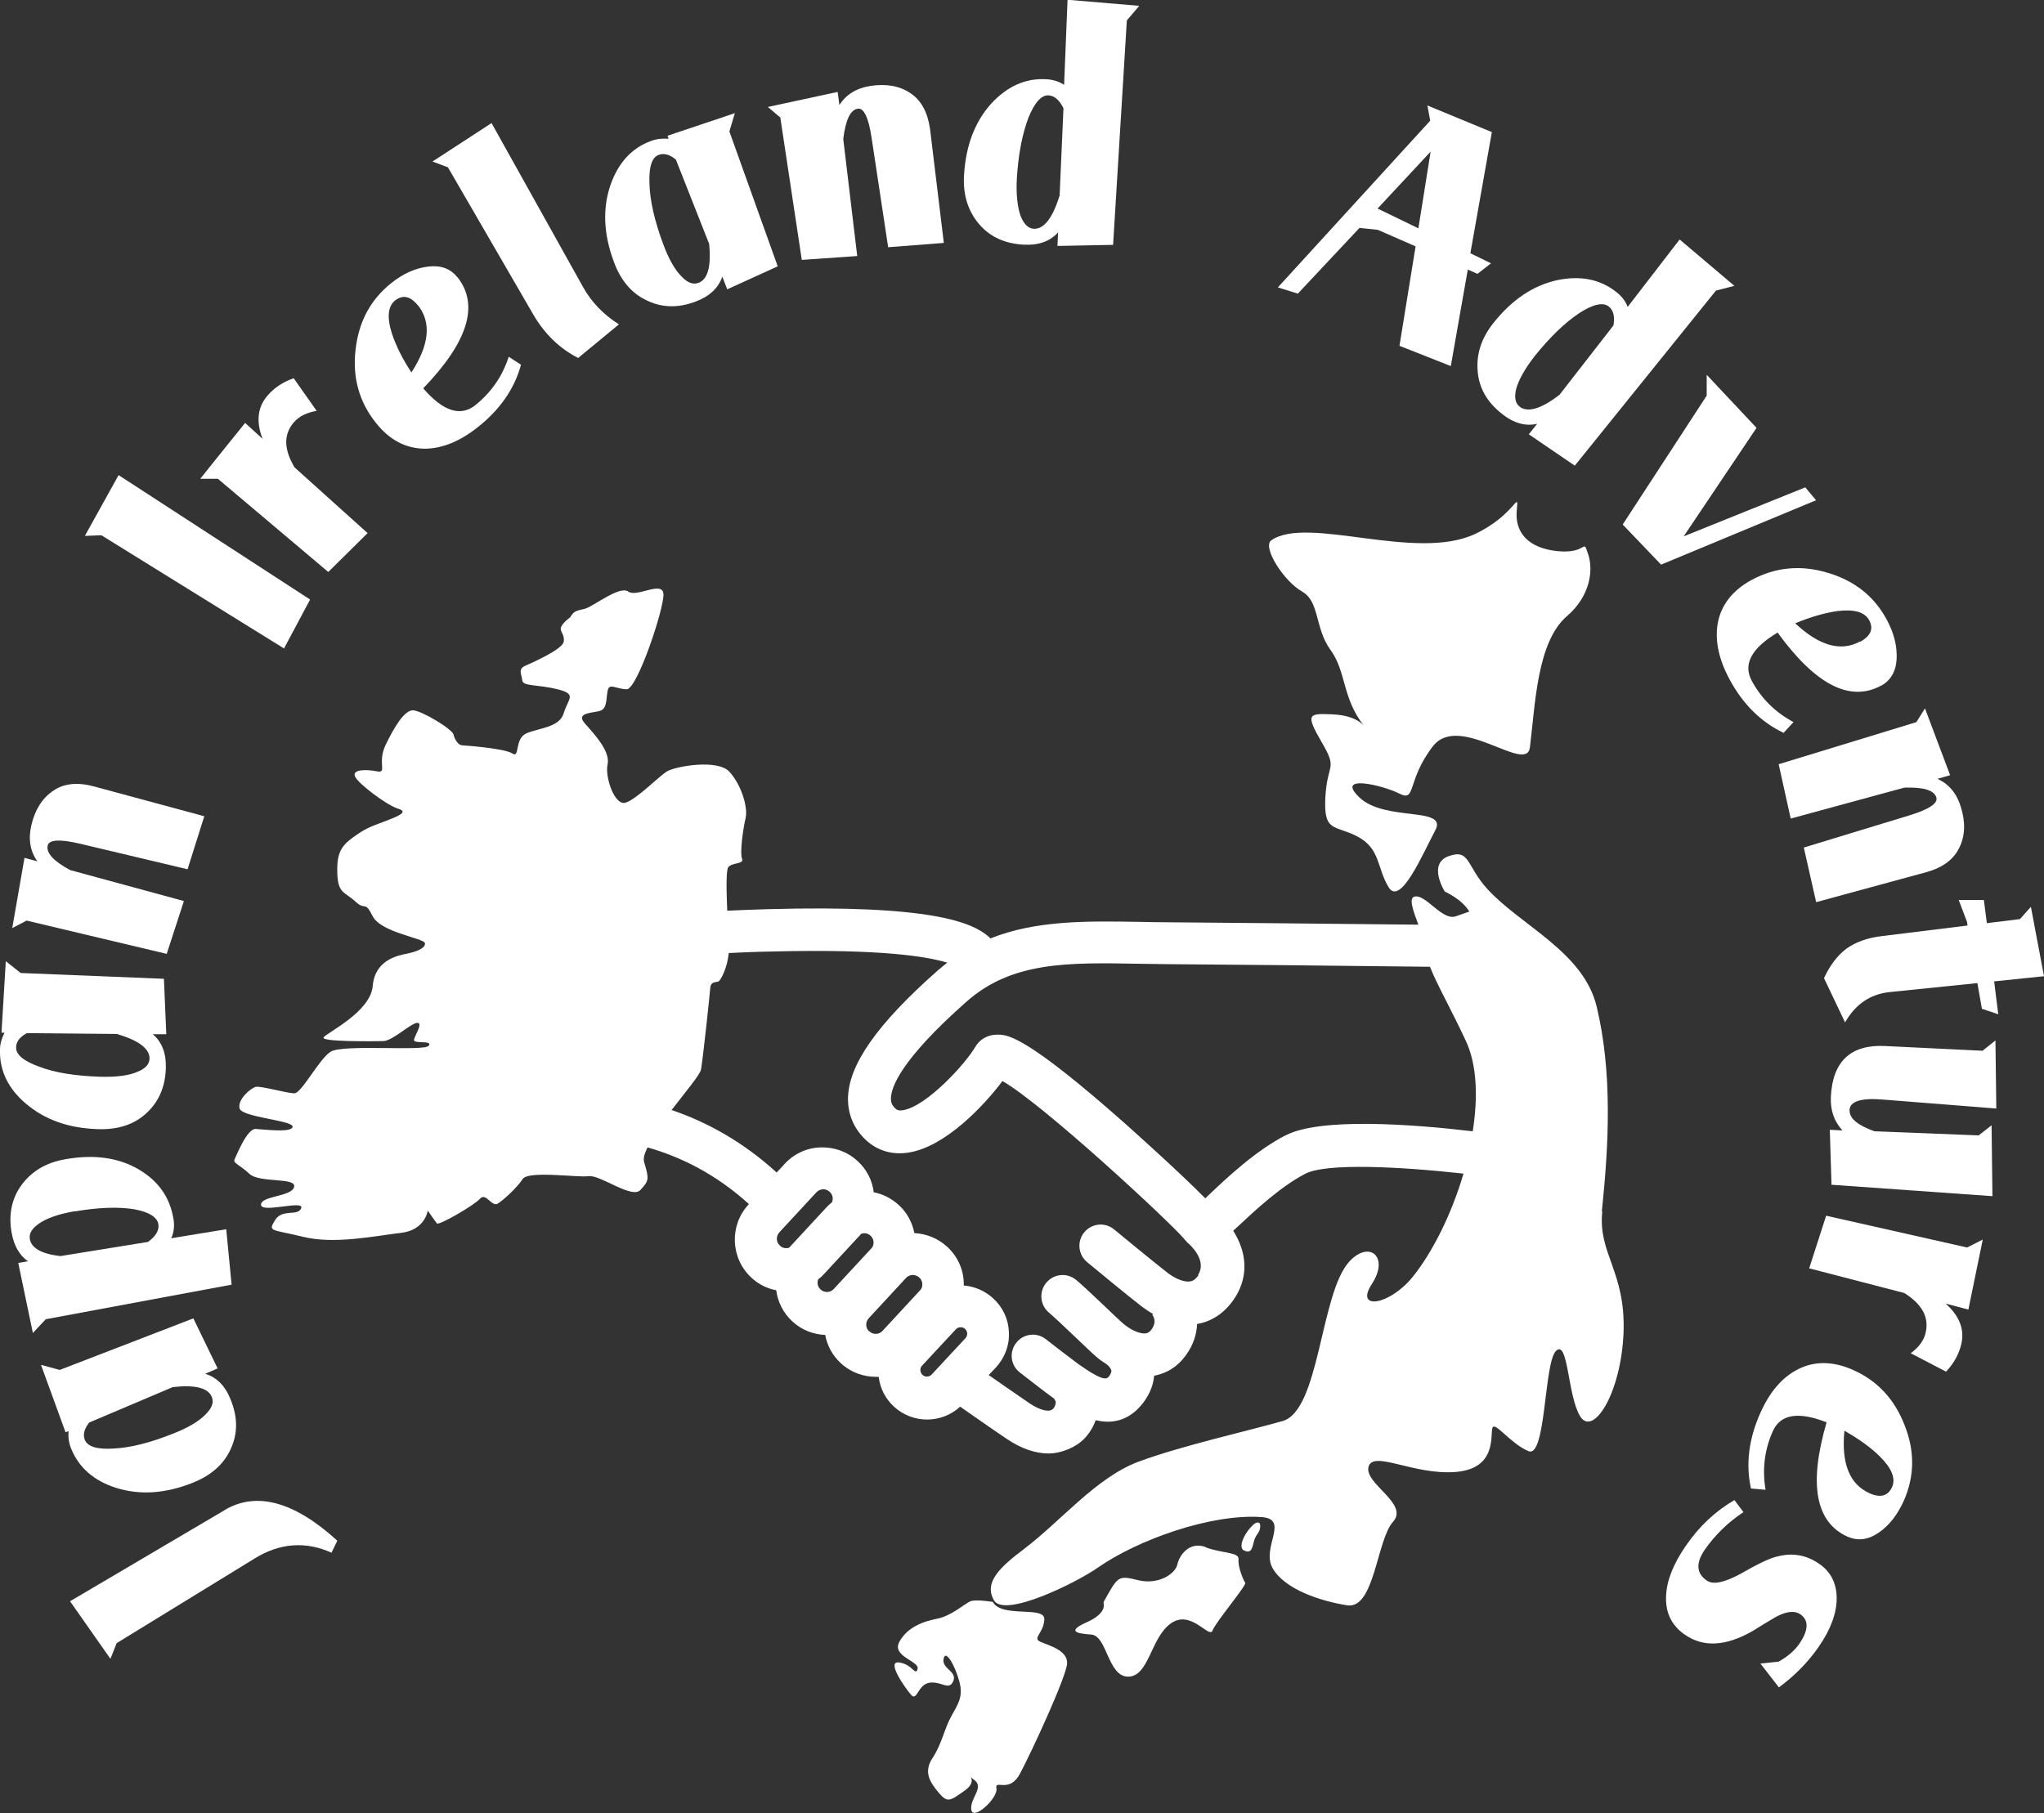
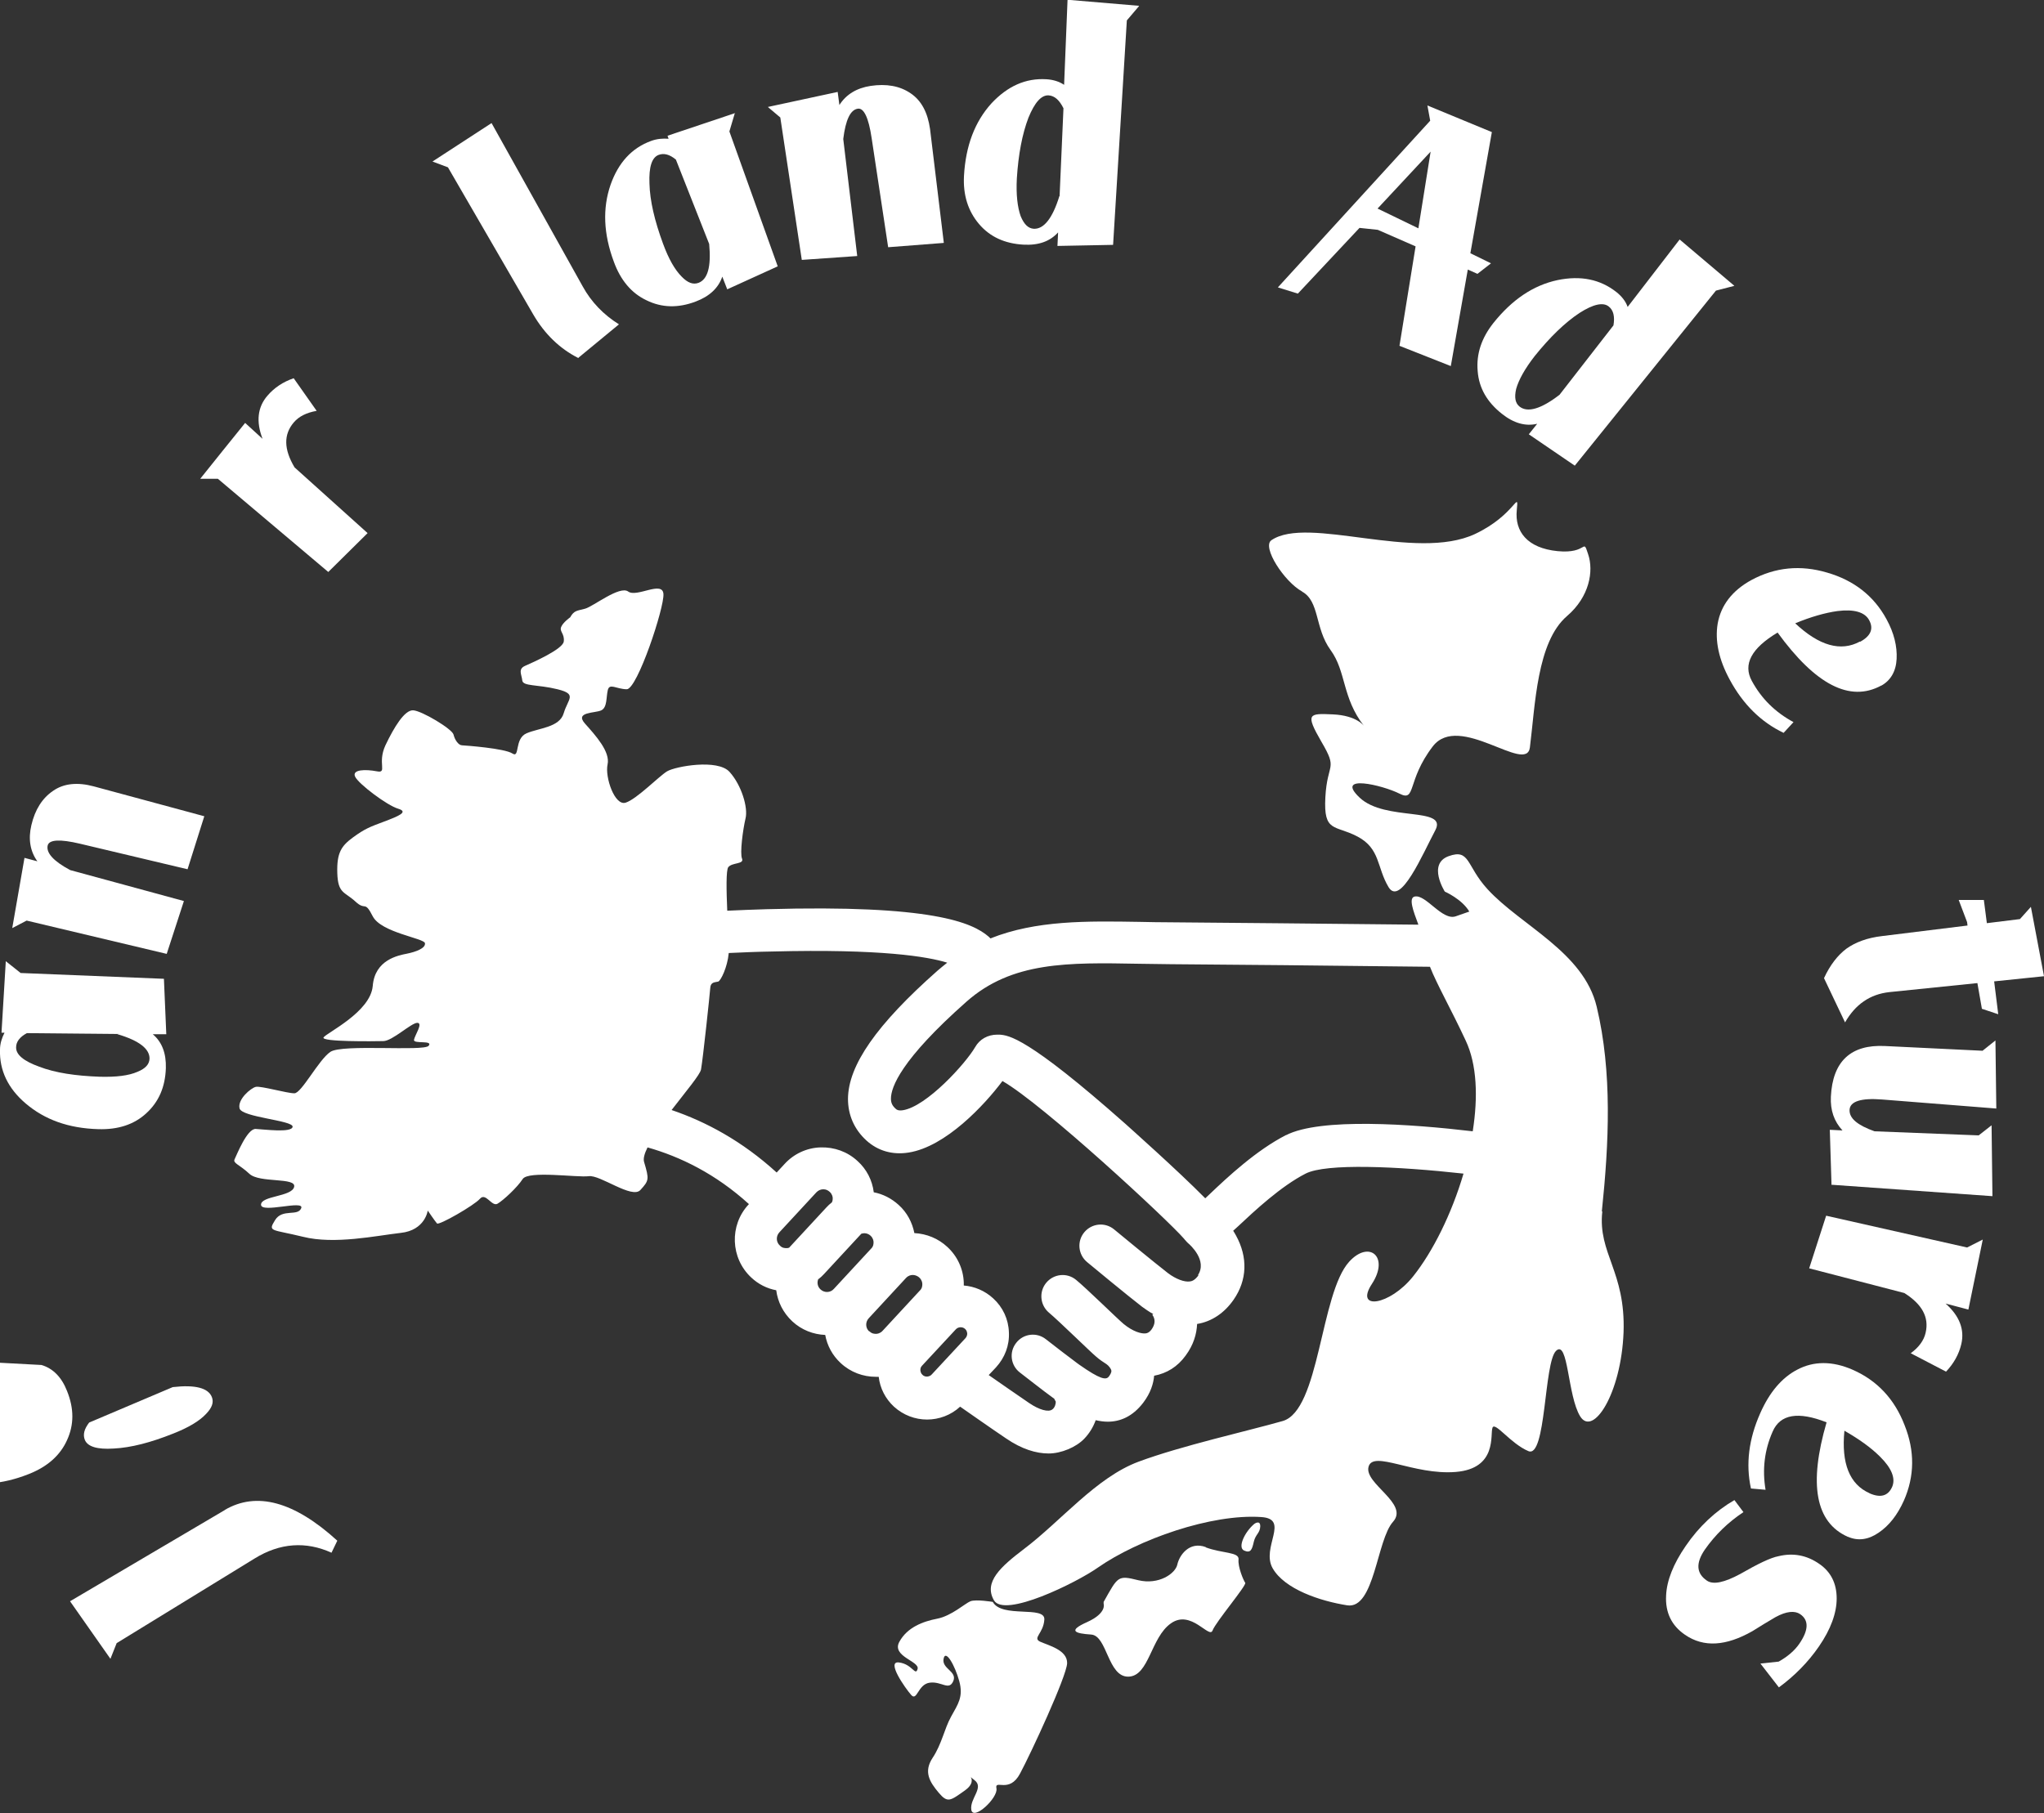
<svg xmlns="http://www.w3.org/2000/svg" id="_レイヤー_1" data-name=" レイヤー 1" version="1.1" viewBox="0 0 951.4 844.1">
  <rect x="0" y="0" width="951.4" height="844.1" fill="#333333" stroke="none" />
  <defs>
    <style> .cls-1 { fill: #fff; stroke-width: 0px; } </style>
  </defs>
  <g>
    <path class="cls-1" d="M104.6,703c14.8-8.7,32.3-4,52.4,14.3l-2.7,5.6c-11.9-5.4-24-4.6-35.8,2.7l-64.2,39.4-2.9,7.3-18.8-26.8,72.1-42.5Z" />
-     <path class="cls-1" d="M19.3,635.5l8.5,2.3,62.2-24,11.3,23.3-5.8,2.5c5.4,1.6,9.4,5.7,11.9,12.1,3.3,8.2,3.3,15.7,0,22.9-3.2,7.1-9.1,12.3-17.6,15.7-12.8,5.1-24.6,5.9-35.8,2.4-10.3-3.3-17.3-9.4-20.9-18.3-1.1-2.7-1.4-5.4-1.2-8.1l-1.4.5-11.4-31.3ZM80.4,645.8l-38.9,16.5c-2.3,3-3,5.6-2,8.1,1.3,3.1,5.7,4.5,13.4,4,8.1-.4,17.3-2.8,27.8-7,7.1-2.8,12.1-5.8,15.2-9.1,2.8-2.9,3.7-5.4,2.7-7.9-1.7-4.2-7.7-5.8-18.2-4.6Z" />
-     <path class="cls-1" d="M30.5,539.7c13.6-2.4,25-.7,34.5,5,8.9,5.4,14,12.8,15.7,22.5.6,3.3.3,6.5-1,9.3l25.6-4.2,2.5,25.8-86.5,16.1-6,6.4-6.8-32.6,4.5-.8c-3.9-2.7-6.5-7.2-7.6-13.3-1.5-8.5.1-16.1,4.7-22.3,4.7-6.3,11.4-10.4,20.4-11.9ZM34.8,563.9c-7.4,1.3-13,3.2-16.7,5.8-3.2,2.2-4.7,4.7-4.2,7.2.7,4.2,5.5,6.9,14.2,7.9l40.8-6.6c3.7-2.7,5.3-5.5,4.8-8.3-.6-3.3-4.3-5.6-11.2-6.9-7.4-1.2-16.5-.9-27.7,1Z" />
+     <path class="cls-1" d="M19.3,635.5c5.4,1.6,9.4,5.7,11.9,12.1,3.3,8.2,3.3,15.7,0,22.9-3.2,7.1-9.1,12.3-17.6,15.7-12.8,5.1-24.6,5.9-35.8,2.4-10.3-3.3-17.3-9.4-20.9-18.3-1.1-2.7-1.4-5.4-1.2-8.1l-1.4.5-11.4-31.3ZM80.4,645.8l-38.9,16.5c-2.3,3-3,5.6-2,8.1,1.3,3.1,5.7,4.5,13.4,4,8.1-.4,17.3-2.8,27.8-7,7.1-2.8,12.1-5.8,15.2-9.1,2.8-2.9,3.7-5.4,2.7-7.9-1.7-4.2-7.7-5.8-18.2-4.6Z" />
    <path class="cls-1" d="M2.7,447.5l6.9,5.5,66.7,2.7,1.1,25.8h-6.3c4.3,3.6,6.3,8.9,6.1,15.8-.3,8.8-3.3,15.7-9.1,21-5.7,5.3-13.3,7.7-22.4,7.4-13.8-.4-24.9-4.4-33.8-12C3.7,506.7-.3,498.3,0,488.7c0-2.9.9-5.5,2.1-7.9H.7s2-33.3,2-33.3ZM54.7,481.4l-42.2-.4c-3.3,1.8-5,4-5,6.6-.1,3.4,3.5,6.4,10.7,9,7.5,2.9,17,4.3,28.3,4.7,7.6.2,13.4-.5,17.5-2.3,3.7-1.5,5.5-3.5,5.6-6.1.1-4.5-4.7-8.4-14.9-11.4Z" />
    <path class="cls-1" d="M95.1,380l-7.8,24.7-50.1-11.9c-9.3-2.2-14.3-1.9-15,.8-.8,3.4,2.6,7.3,10.5,11.5l52.9,14.4-8,24.6-65.2-15.5-6.7,3.5,5.7-32.7,6,1.6c-3.4-4.7-4.3-10.4-2.8-16.8,1.7-7.3,5.1-12.6,10.1-16,5-3.5,11.4-4.1,18.9-2.1l51.4,13.9Z" />
-     <path class="cls-1" d="M144.3,279.2l-12.1,22.7-85-52.7-7.7.3,15.7-28.3,89.1,57.9Z" />
    <path class="cls-1" d="M147.3,191.3c-4.5.8-8.1,2.5-10.5,5.3-4.9,5.7-4.7,12.6.3,21l34,30.6-18.3,18.1-51.4-43.4h-8.2c0-.1,20.9-26,20.9-26l8.1,7.4c-3.1-8.1-2.3-14.8,2.3-20.1,3.2-3.7,7.2-6.4,12.2-8.1l10.7,15.2Z" />
-     <path class="cls-1" d="M212.9,129c10.3,13,4.9,30.2-15.9,51.8,9.3,10.8,17.4,13.3,24.3,7.8,7.3-5.9,12.5-13.3,15.5-22.5l5.7,3.7c-3,11.2-9.8,20.9-20,29-8.4,6.7-16.6,10-24.6,10.1-8.8,0-16.5-3.9-22.9-12-7.8-9.7-11-21.1-9.5-34,1.4-12.9,6.8-23.2,16.5-31,5.7-4.6,11.5-7.1,17.4-7.8,5.8-.7,10.3,1,13.4,4.9ZM194.6,142.3c-3.6-4.5-7.1-5.2-10.7-2.4-3.3,2.6-3.9,7.8-1.5,15.3,1.8,5.5,4.8,11.7,9.1,18.2,8.3-12.8,9.4-23.2,3.1-31.2Z" />
    <path class="cls-1" d="M269.2,166.7c-8.7-4.4-15.7-11.2-21-20.3l-39.7-68.5-7.2-2.7,27.5-17.9,42.4,76c4,7.3,9.7,13.2,16.9,17.7l-18.8,15.5Z" />
    <path class="cls-1" d="M342,52.8l-2.5,8.4,22.5,62.8-23.5,10.7-2.3-5.9c-1.8,5.3-6,9.2-12.4,11.6-8.2,3.1-15.8,2.9-22.9-.6-7-3.3-12.1-9.4-15.2-18-4.8-12.9-5.3-24.8-1.5-35.8,3.6-10.2,9.8-17.1,18.9-20.4,2.7-1,5.5-1.2,8.1-1l-.5-1.4,31.6-10.6ZM330.1,113.6l-15.5-39.3c-2.9-2.4-5.5-3.1-8-2.2-3.2,1.2-4.6,5.6-4.3,13.3.2,8.1,2.4,17.4,6.3,28,2.6,7.1,5.5,12.2,8.7,15.4,2.8,2.9,5.3,3.8,7.8,2.9,4.3-1.6,6-7.5,5-18.1Z" />
    <path class="cls-1" d="M439.2,113.1l-25.8,2-7.7-50.9c-1.4-9.4-3.6-14-6.4-13.6-3.5.5-5.7,5.2-6.8,14.1l6.5,54.5-25.8,1.8-10-66.3-5.8-4.9,32.5-7,.8,6.1c3.1-4.9,8-7.9,14.5-8.9,7.4-1.1,13.6,0,18.6,3.4,5.1,3.4,8,9,9.1,16.7l6.4,52.9Z" />
    <path class="cls-1" d="M530.2,2.8l-5.7,6.7-6.4,104.5-25.9.5.3-6.3c-3.8,4.2-9.1,6.1-16.2,5.7-8.6-.5-15.5-3.6-20.6-9.6-5.1-6-7.5-13.5-7-22.5.8-13.9,5-25.1,12.8-33.7,7.5-8,15.9-11.8,25.6-11.2,3.2.2,6,1.1,8.2,2.6l1.6-39.6,33.2,2.8ZM493.2,91.3l1.8-40.9c-1.9-3.8-4.1-5.8-6.9-6-3.4-.2-6.5,3.3-9.4,10.4-2.9,7.6-4.7,17.1-5.4,28.3-.4,7.5.3,13.4,1.8,17.6,1.6,3.8,3.5,5.6,6,5.8,4.7.3,8.8-4.8,12-15.2Z" />
    <path class="cls-1" d="M675.2,170.4l-23.8-9.4,7.5-46.3-17.6-7.7-8.5-.9-28.7,30.6-9.3-2.9,70.9-77.6-1.3-7.1,30,12.4-10,56.4,9.6,4.7-6.3,4.9-4.5-2-7.9,44.9ZM660.2,106.3l5.7-35.7-24.7,26.5,19,9.2Z" />
    <path class="cls-1" d="M807.2,133.1l-8.5,2.2-65.7,81.5-21.4-14.6,3.9-4.9c-5.5,1.3-11-.3-16.5-4.7-6.8-5.4-10.6-11.9-11.2-19.8-.7-7.9,1.7-15.3,7.3-22.4,8.7-10.9,18.6-17.6,29.9-20,10.7-2.2,19.8-.4,27.4,5.6,2.5,2,4.3,4.3,5.2,6.9l24.2-31.4,25.4,21.5ZM725.9,183.8l25.1-32.3c.7-4.1,0-7.1-2.2-8.8-2.6-2.1-7.2-1.1-13.6,3-6.8,4.5-13.7,11.2-20.8,20-4.6,5.9-7.5,11.1-8.7,15.4-.9,4-.4,6.6,1.6,8.2,3.7,2.9,9.9,1.2,18.6-5.5Z" />
-     <path class="cls-1" d="M773.1,262.8l-17.8-18.6,39.1-60v-9.7c0,0,23.2,24.7,23.2,24.7l-33.9,50.5,56.6-22.8,5,6-72.2,30Z" />
    <path class="cls-1" d="M875.6,319.2c-14.6,7.9-30.6-.5-48.2-24.7-12.2,7.3-16.2,14.8-12,22.5,4.5,8.3,10.9,14.6,19.4,19.2l-4.6,5c-10.5-5-18.9-13.3-25.1-24.8-5.1-9.4-6.9-18.1-5.6-26,1.5-8.6,6.8-15.5,15.8-20.4,11-5.9,22.7-7.1,35.2-3.4,12.4,3.6,21.7,10.8,27.6,21.7,3.5,6.4,5,12.6,4.7,18.5-.3,5.8-2.8,10-7.1,12.4ZM865.8,298.8c5-2.7,6.4-6.1,4.2-10.1-2-3.7-7-5.2-14.8-4.2-5.7.8-12.4,2.7-19.6,5.7,11.2,10.5,21.2,13.3,30.1,8.5Z" />
-     <path class="cls-1" d="M845.3,419.8l-5.7-25.2,49.2-15c9.1-2.8,13.3-5.6,12.5-8.3-1-3.4-6-4.9-14.9-4.6l-52.9,14.4-5.6-25.3,64.1-19.6,4-6.4,11.7,31.1-5.9,1.7c5.3,2.4,9,6.8,10.9,13.1,2.2,7.1,2,13.5-.7,18.9-2.6,5.5-7.7,9.3-15.2,11.4l-51.4,14Z" />
    <path class="cls-1" d="M922.5,469.7l-2.1-12-41,4.2c-9,1-15.8,5.7-20.6,14.1l-9.8-20.6c2.8-6.1,6.4-10.7,10.4-13.7,4.2-3,9.7-5.1,16.7-5.9l39.7-4.9-.2-1.6-3.9-10.3h11.7c0-.1,1.4,10.8,1.4,10.8l15.4-1.9,5.1-5.7,6.1,32.3-23.2,2.4,1.9,15.3-7.5-2.5Z" />
    <path class="cls-1" d="M852.5,551.7l-.8-25.7,5.9.3c-3.9-4.2-5.7-9.4-5.4-15.7.8-16.5,9.3-24.4,25.2-23.6l45.4,2.2,6-4.8.4,31.7-53.1-4.2c-9.9-.8-15,.9-15.2,4.8-.2,4,3.8,7.2,11.6,10l48.5,1.9,6-4.7.4,33-74.7-5.3Z" />
    <path class="cls-1" d="M889.4,630c3.7-2.7,6.1-5.9,6.9-9.5,1.7-7.3-1.7-13.3-9.9-18.5l-44.3-11.5,7.9-24.5,65.6,14.8,7.3-3.7-6.7,32.6-10.6-2.8c6.5,5.8,8.9,12.1,7.3,18.9-1.1,4.7-3.5,9-7.1,12.8l-16.5-8.6Z" />
    <path class="cls-1" d="M860.1,715.5c-15.1-6.7-18.3-24.5-9.9-53.3-13.2-5.2-21.6-3.8-25.1,4.3-3.8,8.6-4.9,17.6-3.3,27.1l-6.8-.6c-2.5-11.4-1-23.1,4.3-35,4.3-9.8,10.1-16.6,17.2-20.3,7.7-4.1,16.4-4.1,25.8,0,11.4,5,19.5,13.6,24.2,25.8,4.8,12,4.7,23.7-.3,35.1-3,6.7-6.9,11.7-11.8,15-4.8,3.3-9.6,3.9-14.2,1.9ZM870.1,695.2c5.2,2.3,8.7,1.3,10.6-2.9,1.7-3.9-.1-8.7-5.7-14.2-4.1-4.1-9.7-8.1-16.5-12-1.5,15.2,2.4,25,11.7,29.1Z" />
    <path class="cls-1" d="M775.5,742.9c.3-7.1,3.4-14.8,9.1-23.1,6.2-9.1,13.9-16.3,22.7-21.4l4.2,5.6c-7.1,4.7-13.1,10.5-18,17.5-4.2,6.2-4,11,1,14.4,2.9,2,8.1.9,15.5-3.1,8.2-4.7,14.1-7.6,17.9-8.3,6.7-1.6,13-.5,18.9,3.6,5.4,3.7,8.1,9.1,8.1,16.1,0,6.7-2.7,14.3-8.3,22.4-5.1,7.4-11.4,13.7-18.6,19l-8.6-11.1,8.5-.9c4.1-2.3,7.4-5.1,9.6-8.3,4.4-6.4,4.5-11,.4-13.8-2.5-1.7-6.4-1.4-11.5,1.4-3.6,2.1-7.2,4.3-10.7,6.5-12.3,7-22.7,7.7-31.4,1.7-6.3-4.3-9.2-10.4-8.8-18.2Z" />
  </g>
  <g>
    <path class="cls-1" d="M606,275.4c8.3,4.5,5.9,17,13.3,27.2,7.4,10.1,5.3,22.2,15.6,35.4,0,0-3.3-4.9-14.5-5.4-11.2-.5-13-.5-5.3,12.8,7.8,13.3,2.7,9.3,1.8,25.8-.9,16.6,4.4,12.7,15,18.3,10.6,5.6,8.9,14.3,14.4,23.5,5.5,9.2,15.9-15.4,21.8-26.5,5.8-11.1-23.3-3.9-35.2-15.1-11.9-11.2,10.6-5.9,18.5-1.9,7.9,4,3.2-5.9,15.5-22,12.3-16,43.6,13.1,45.2.5,2.5-19.7,3.2-49.1,17.3-61.2,10.4-8.9,12.5-20.9,9.8-28.8-2.6-7.9,0,0-14.2-1.4-14.2-1.4-20-9.2-19-19.1,1-10-.6,2.2-19.4,11.1-27.7,13-77.8-8.7-94.8,2.9-4.6,3.1,6,19.4,14.3,23.9Z" />
    <path class="cls-1" d="M745.6,563.9c3.3-31.6,4.9-64.7-2.4-95.2-6.1-25.5-35.2-37.7-50.8-54.7-10-10.9-8.1-19-18.1-15.4-10,3.6-1.8,16.5-1.8,16.5,0,0,8,3.5,11.4,9.3,0,0,0,0-6.3,2.2-6.3,2.2-13.9-10.3-19.1-9.2-3,.6-.7,6.7,1.7,13.1-40.5-.4-96.4-1-115.2-1.1-4.9,0-9.8-.1-14.5-.2-24.6-.4-48.2-.8-69.5,7.7-.3-.3-.5-.5-.8-.8-7.6-6.6-26.5-15-103.4-12.8-6.2.2-12.3.4-18.3.7-.4-9.3-.6-19,.5-20.3,1.8-2.2,7.4-1.3,6.4-3.9-1.1-2.5.4-13.6,1.6-18.7,1.3-5.1-1.9-15.6-7.4-21.7-5.5-6.2-25.2-2.6-29.1-.3-3.9,2.4-14.2,13-19.3,14.6-5.1,1.6-9.7-11.9-8.4-17.8,1.3-5.9-5.5-13.4-10.5-19-5-5.6,4.8-4.8,7.6-6.2,2.8-1.4,2.2-6.1,3-9.4.8-3.4,3.9-.5,8.8-.4s17.6-38.1,17.1-44.4c-.5-6.3-12.4,1.8-16.4-1.1-4-2.9-16.3,7-20.1,8-3.8,1-5.1.8-6.9,4,0,0-3.4,2.4-4.2,4.5-.9,2.1,1.7,3.2,1.2,6.8-.5,3.6-14.6,9.8-18,11.3-3.4,1.5-1.6,4-1.3,6.8.3,2.8,7.1,1.8,16.4,4.1,9.3,2.3,4.9,4.4,2.9,11.1-1.9,6.7-11.5,6.9-17.3,9.4-5.8,2.5-3,11.8-6.6,9.4-3.7-2.4-21.7-3.7-23.4-3.8-1.7,0-3.4-2.5-4-5-.6-2.6-14.8-11.1-18.8-11.3-4-.2-8.9,7.9-12.9,16.3-3.9,8.4,1.1,13.1-4,12.1-5.2-1-11.7-.9-10.1,2.5,1.6,3.4,14.9,13.4,20,14.9,5.1,1.5.1,3.5-6.5,6-6.7,2.5-8.9,3.3-14.4,7.3-5.5,4-7.7,7.2-7.4,16.7.3,9.6,3.4,8.6,8.4,13.2,4.9,4.6,4.2-.8,8.1,6.9,3.9,7.6,23.9,10.2,24.3,12.5.4,2.4-4.4,4.1-8.4,4.9-4,.8-14.9,2.8-15.9,15-1,12.2-21.6,21.9-22.9,24-1.3,2.1,23.5,1.8,27.8,1.7,4.2,0,12.9-8.4,15.8-8.5,2.9,0-1.1,5.7-1.5,7.9-.4,2.1,9.1,0,6.8,2.8-2.3,2.7-40.2-.9-45.7,2.8-5.5,3.7-13.5,19.4-16.8,19.3-3.4,0-15.6-3.5-17.9-3-2.3.5-8.6,5.8-7.6,10,.9,4.2,25.1,5.6,24.7,8.6-.4,2.9-13.2,1.2-17.2,1-4-.2-8.9,12.3-9.8,14.1-.9,1.9,2.2,2.4,6.9,6.8,4.7,4.4,22,1.5,20.8,6.1-1.1,4.6-15.5,4.1-15.4,8.3.1,4.1,20.3-2.4,18.7,1.6-1.6,4-8.8,0-12.2,5.6-3.4,5.5-1.7,4.1,13,7.7,14.7,3.7,34.1-.5,45.5-1.8,11.4-1.2,12.6-10.4,12.6-10.4,0,0,3.4,5,4.3,6,.9,1,17.3-8.4,20-11.5s5.5,3.9,8.2,2.3c2.7-1.6,9.1-7.5,11.7-11.5,2.7-4,25.4-.6,30.7-1.3,5.3-.8,20.2,10.8,24.1,6.4,4-4.4,4.1-4.9,1.7-13-.5-1.6.2-4,1.6-6.8,15.2,4.3,31.7,12.3,47.2,26.4l-.2.2c-9,9.7-8.4,25,1.3,34,3.3,3.1,7.3,5.1,11.6,5.9.7,5.4,3.2,10.5,7.5,14.5,4.3,4,9.8,6.1,15.3,6.3.9,4.9,3.3,9.5,7.2,13.1,4.6,4.3,10.5,6.4,16.3,6.4.5,0,.9,0,1.4,0,.6,5.3,3.1,10.2,7.1,13.9,4.4,4,9.9,6,15.4,6s11.1-2,15.4-6c3.6,2.5,14.7,10.3,21.4,14.8,7.3,5,14,7,19.8,7s12.8-2.9,16.6-6.9c2.4-2.5,4.2-5.5,5.3-8.6,1.8.4,3.7.7,5.6.7,5.7,0,11.5-2.3,16.5-8.8,3.5-4.6,4.8-9,5.1-12.6,5.9-1.1,10.9-4.2,14.6-9.3,3.8-5.1,5.2-10.2,5.4-14.8,6.8-1.1,12.7-5.1,17-11.3,6.3-9.1,6.7-19.7,1.1-29.9-.4-.8-.9-1.5-1.3-2.2.7-.6,1.4-1.3,2.2-2,8-7.5,20-18.7,31.5-24.6,9.5-4.9,42.8-3.4,73.5,0-5.5,18.7-14.3,36.4-23.5,47.9-10.8,13.5-27.4,16-19.1,3.4,8.2-12.6-1.3-20.5-10.6-10.3-13.5,14.8-13.7,69.3-31,74.2-16.1,4.6-47.1,11.5-67,18.9-19.7,7.3-36.1,27.6-53.3,40.6-10.9,8.3-18.9,15.4-14.1,23.9,4.8,8.5,38.5-8.2,48.3-15.1,18.9-13.2,52.9-25.2,76.2-23.6,13.5.9-.3,14.2,5.3,23.9,5.6,9.7,22,15.2,34.7,17.2,12.7,1.9,13.7-30.5,21.3-38.9,7.6-8.5-13.5-17.7-11.4-25.6,2.1-7.9,21.1,4,40.6,2.4,19.5-1.6,15.9-17.6,17.1-20.6,1.1-3,8.4,7.4,16.7,10.9,8.3,3.5,7.2-41.3,12.9-46.7,5.7-5.4,5.3,20.9,11.2,30.5,6,9.7,19.1-10.6,20.2-39.1,1-28.4-12-36.7-9.9-56.2ZM380,555.1h0c.9-.9,2-1.4,3.2-1.4s2.1.4,3,1.2c1.2,1.1,1.4,2.4,1.4,3,0,.4,0,1.1-.4,1.9-.9.7-1.8,1.5-2.6,2.4h0l-17.3,18.7s0,0,0,0c-.5.2-.9.2-1.2.2-.7,0-2,0-3.1-1.2-1.8-1.6-1.9-4.4-.2-6.2l17.3-18.7ZM381,595.5c.9-.7,1.8-1.5,2.6-2.4l17.3-18.7s0,0,0,0c1.5-.5,3.1-.2,4.3.9,1.2,1.1,1.4,2.4,1.4,3,0,.7,0,2-1.2,3.1l-17.3,18.7c-1.6,1.8-4.4,1.9-6.2.2-1.4-1.3-1.7-3.2-1-4.9ZM404.6,619.9c-1.8-1.6-1.9-4.4-.2-6.2l17.3-18.7h0c1.1-1.2,2.4-1.4,3-1.4,0,0,.1,0,.2,0,.7,0,1.9.2,3,1.2,1.2,1.1,1.4,2.4,1.4,3,0,.7,0,2-1.2,3.1l-17.3,18.7c-1.1,1.2-2.4,1.4-3,1.4-.7,0-2,0-3.1-1.2ZM431.6,640.9c-.5,0-1.4,0-2.2-.8-.8-.7-.9-1.5-1-2.1,0-.6,0-1.4.8-2.2l15.7-16.9c1.1-1.2,3.1-1.3,4.3-.2.8.7.9,1.5,1,2.1,0,.6-.1,1.4-.8,2.2l-15.7,16.9c-.7.8-1.5.9-2.1,1ZM558,593.5c-1.7,2.5-3.2,3-4.1,3.1-2.6.4-6.6-1.1-10.3-3.9-5.7-4.4-24.8-20.1-25-20.3-4.2-3.5-10.4-2.9-13.9,1.3-3.5,4.2-2.9,10.4,1.3,13.9.8.7,19.6,16.2,25.6,20.8,1.4,1,3.2,2.3,5.2,3.4l-.4.3-.2-.2c1.7,2.2,1.6,4.6-.3,7.2-1,1.3-1.9,1.6-2.7,1.7-2,.2-5.8-.8-10.2-4.4-3.1-2.6-17.2-16.5-22.1-20.5-4.2-3.5-10.4-2.9-13.9,1.3h0c-3.5,4.2-2.9,10.4,1.2,13.9,4.9,4.1,19,18,22.1,20.6,1.5,1.3,3.1,2.4,4.7,3.4,0,0,0,0,0,0,.9.6,2.2,2.1,2.3,3.1.1.9-.8,2.2-1.2,2.7-1.3,1.7-4,1.3-13.7-5.5l-1.1-.8c-2.5-1.8-11.3-8.6-14.5-11.1-4.3-3.4-10.5-2.6-13.8,1.7-3.4,4.3-2.6,10.5,1.7,13.8,1.2.9,11.9,9.3,15.3,11.7l.7.5c.2.4.4.9.7,1.3.1.8-.3,2.8-1.6,3.7-1.8,1.4-6.1.2-10.8-3-5.4-3.7-14.1-9.7-18.8-13l3.4-3.6c4.1-4.5,6.3-10.2,6-16.3-.2-6.1-2.8-11.7-7.3-15.8-3.9-3.6-8.8-5.6-13.7-6,0-.4,0-.8,0-1.3-.2-6.4-3-12.4-7.7-16.7-4.2-3.9-9.6-6.1-15.3-6.4-1-5-3.4-9.6-7.3-13.1-3.4-3.1-7.4-5.1-11.6-5.9-.7-5.6-3.3-10.7-7.5-14.5-4.7-4.4-10.9-6.6-17.3-6.4-6.4.2-12.4,3-16.7,7.7l-3.7,4c-16.1-14.7-33-23.7-48.9-29.1,6.6-8.6,13.3-16.5,13.7-18.9.9-5,4.1-35.1,4.3-38,.2-2.8,2.2-2.5,3.7-2.9,1.2-.4,4.3-6.7,4.9-13.3,6.6-.3,13.4-.6,20.2-.7,50.8-1.3,72.5,2.4,81.5,5.2-1.5,1.2-3,2.4-4.5,3.7-28.4,25.1-41.6,44.1-41.7,59.7,0,7.5,2.9,14.2,8.6,19.4,5.3,4.8,12.1,6.8,19.6,5.6,17.3-2.7,35.4-22.2,43.7-33.3,19,10.9,77,64.7,84.5,73.4.1.2.3.3.4.5,0,0,.1.2.2.2.4.5.8.9,1.2,1.3,0,0,0,0,0,0,1,.8,9.3,8.2,4.6,15.1ZM598.7,528.4c-13.9,7.1-27.2,19.5-35.9,27.8-.6.6-1.2,1.1-1.8,1.7-12.7-12.9-35.9-33.5-37.2-34.7-45.8-40.6-54.4-41.2-58.6-41.5-.3,0-.7,0-1,0-4.4,0-8.2,2.1-10.3,5.8-4.4,7.6-22.6,27.7-33.7,29.4-2.2.3-2.9-.3-3.3-.7-1.6-1.4-2.2-2.8-2.2-4.7,0-5.3,4.6-18.1,35.1-45.1,21.2-18.8,47.3-18.3,80.3-17.7,4.8,0,9.7.2,14.8.2,19.6.1,79.9.7,120.7,1.2,3.2,8.2,10,20.1,16.6,34.3,5.3,11.2,5.8,26.4,3.3,42.3-28.8-3.4-70.9-6.4-86.9,1.8Z" />
    <path class="cls-1" d="M561.3,720.3c-7.8-2.9-12.4,3.9-13.3,8.1-.9,4.2-8.6,9.6-18.2,7.3-9.6-2.4-9.4-1.8-16.1,10.1,0,.4,0,.5,0,.9,0,0,1.6,4.3-7.7,8.5-9.2,4.1-5.6,5.3,1.9,5.8,7.5.5,7.7,19.9,17.4,19.6,9.6-.3,10.3-18.2,19.7-24.8,9.4-6.7,17.9,7.4,19.4,3.3,1.5-4,16-21.1,15.2-22.2-.8-1.1-3.5-7.4-3.1-10.9.3-3.5-7.5-2.7-15.3-5.6Z" />
    <path class="cls-1" d="M583.8,709.5c-4.4,3.7-7.9,11-4.7,12.4,3.1,1.4,3.7-.6,4.5-4.1.8-3.5,2.9-4,3-7.2,0-3.2-2.8-1.1-2.8-1.1Z" />
    <path class="cls-1" d="M484.3,764.4c-4-1.8,1.4-3.8,1.8-10.4.4-6.6-19.8-.5-24-8.2,0,0-7.8-1.3-10.4-.3-2.5,1-8.8,6.8-15.4,8.1-6.7,1.3-14,4-17.7,10.8-3.7,6.8,9.5,9,8.5,12.6-1,3.6-2.4-2.2-8.6-3-6.2-.9,2.8,11.9,5.6,15.1,2.8,3.2,3.1-5,8.7-5.7,5.5-.7,8.9,3.9,10.9-.7,2-4.6-5.4-5.7-4.5-10.4.9-4.7,5.3,3.1,7.3,10.4,2,7.3-.6,10.7-3.8,16.5-3.2,5.8-4.3,12.7-8.6,19.2-4.3,6.5-1.4,11.2,2.8,16.2,4.2,5,5.4,3.8,12.2-1,6.8-4.8-.1-8.3,4.5-4.8,4.6,3.5-2.3,8.5-1.5,13.8.9,5.3,12.6-5.6,11.7-10-.9-4.4,6,2.6,11-6.9,5.1-9.5,21.6-45.1,21.9-51.3.2-6.2-8.6-8.3-12.6-10.1Z" />
  </g>
</svg>